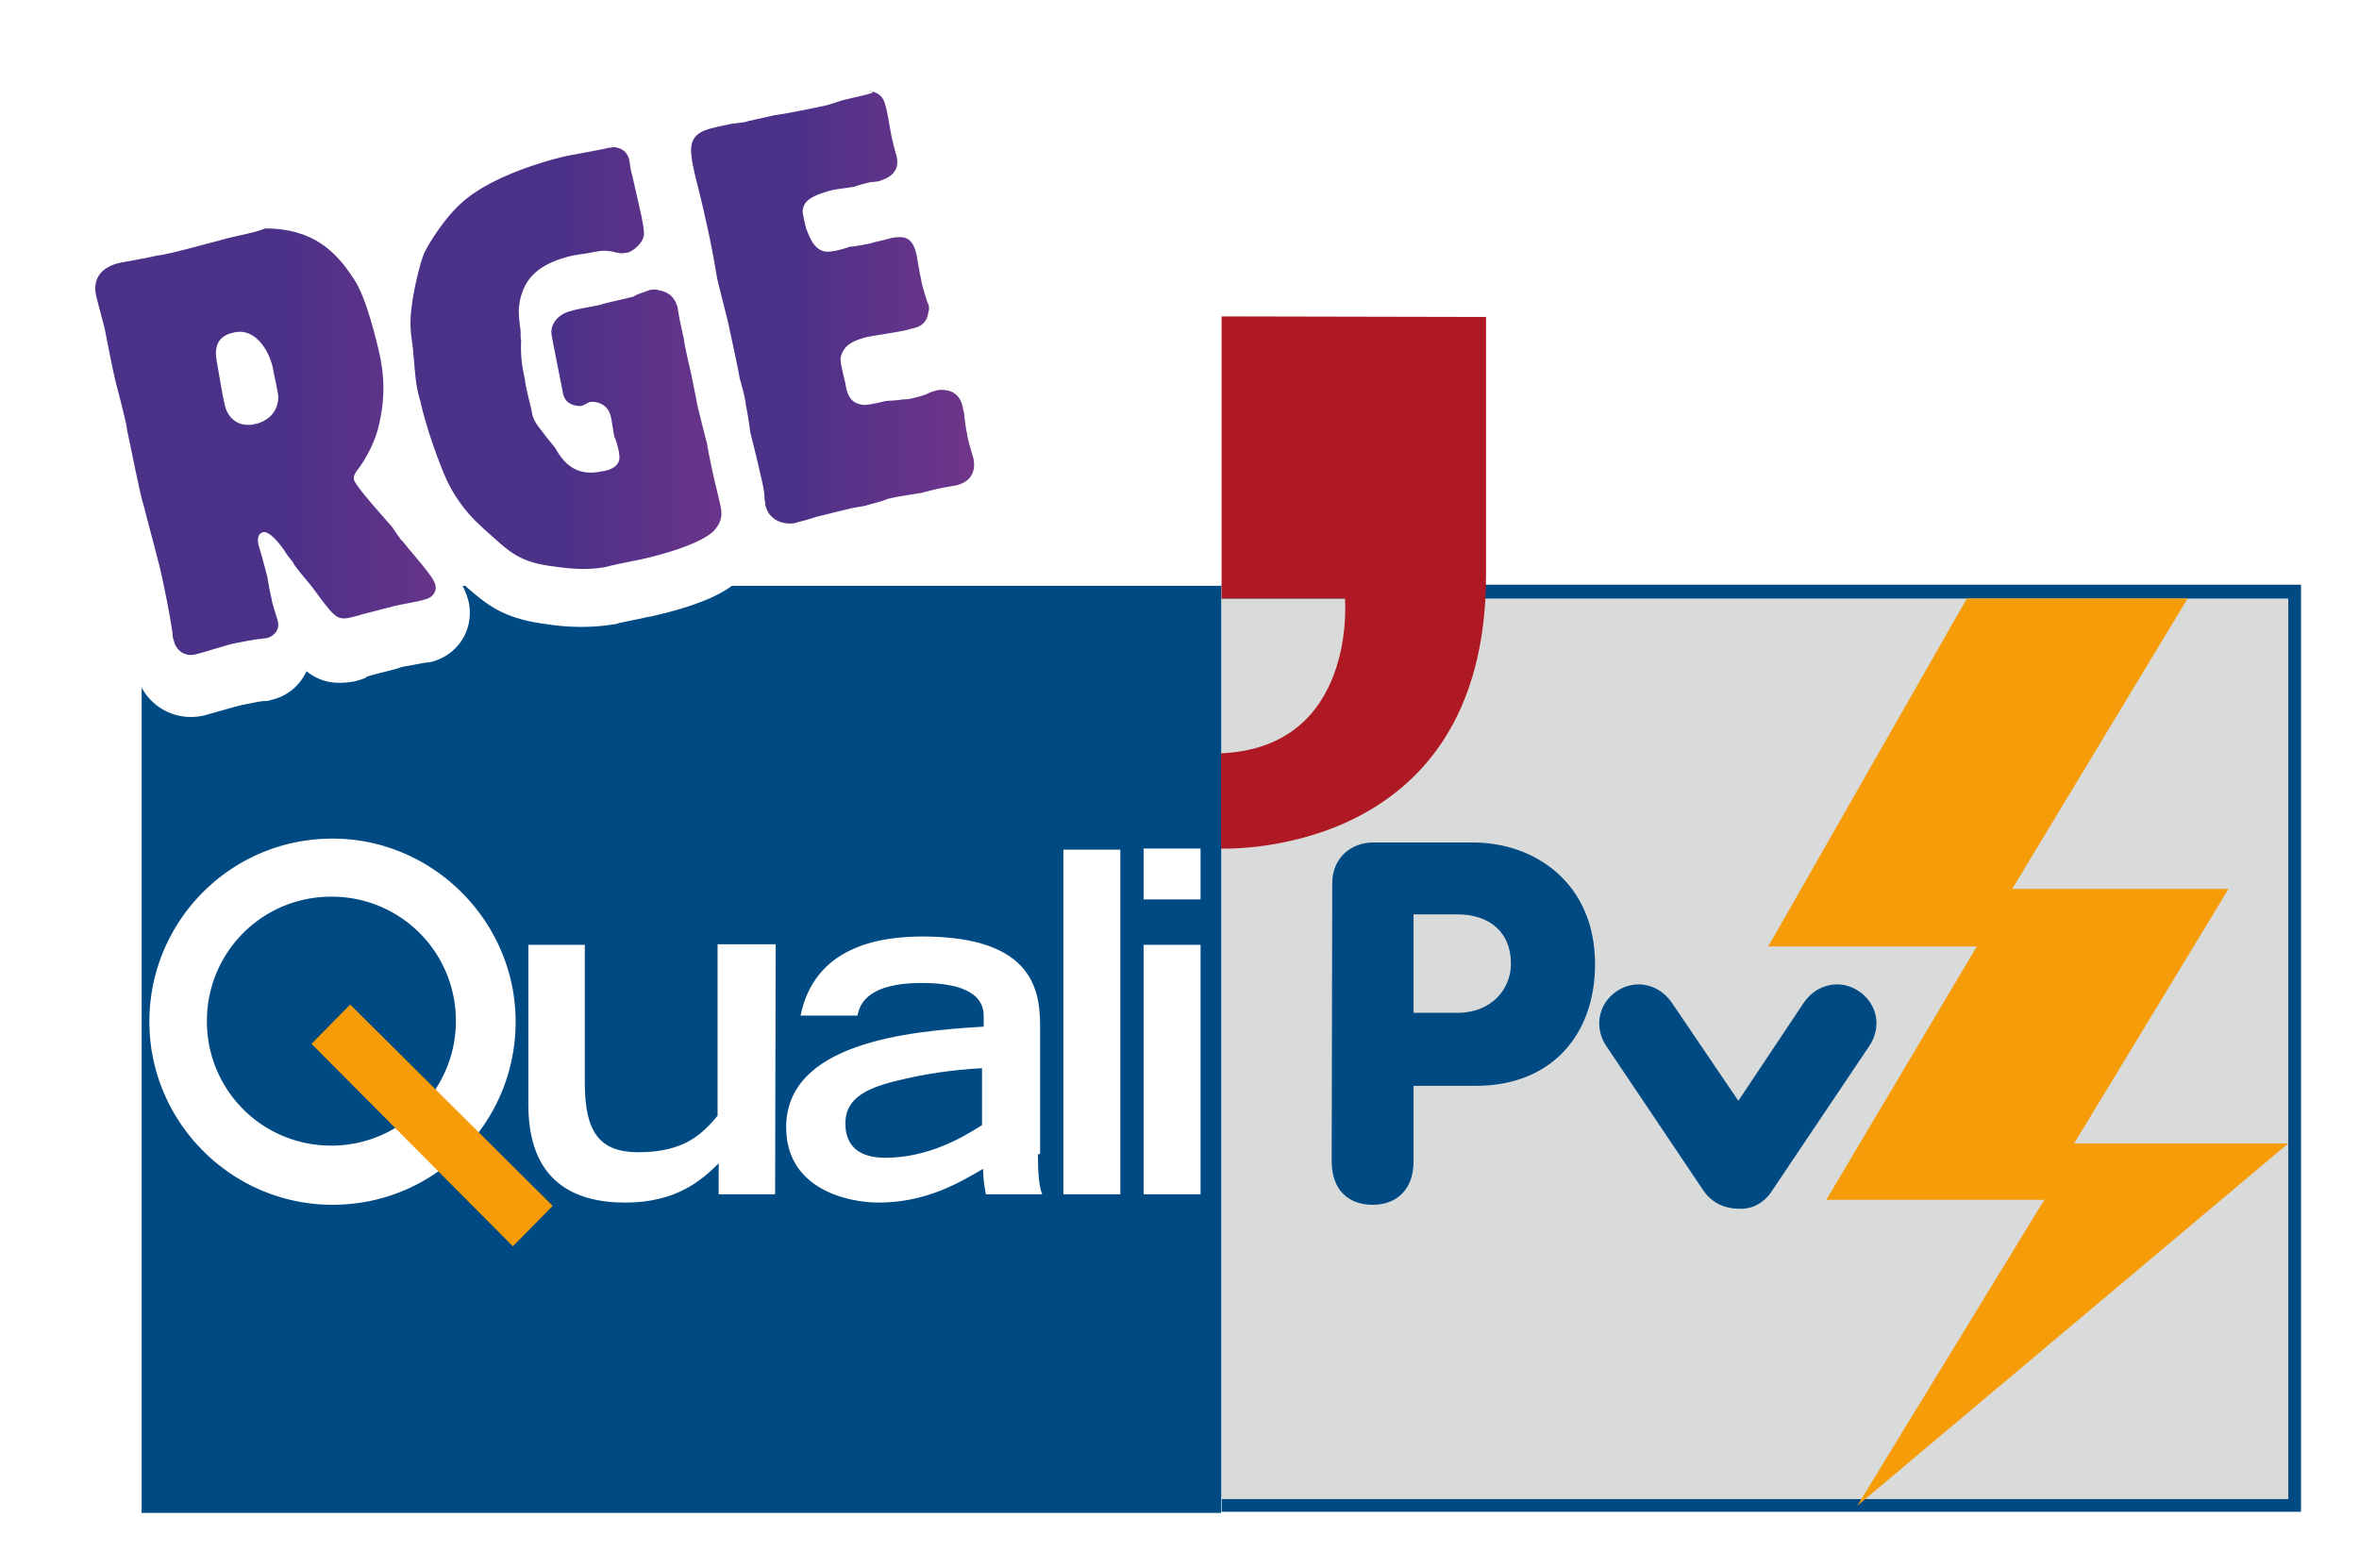
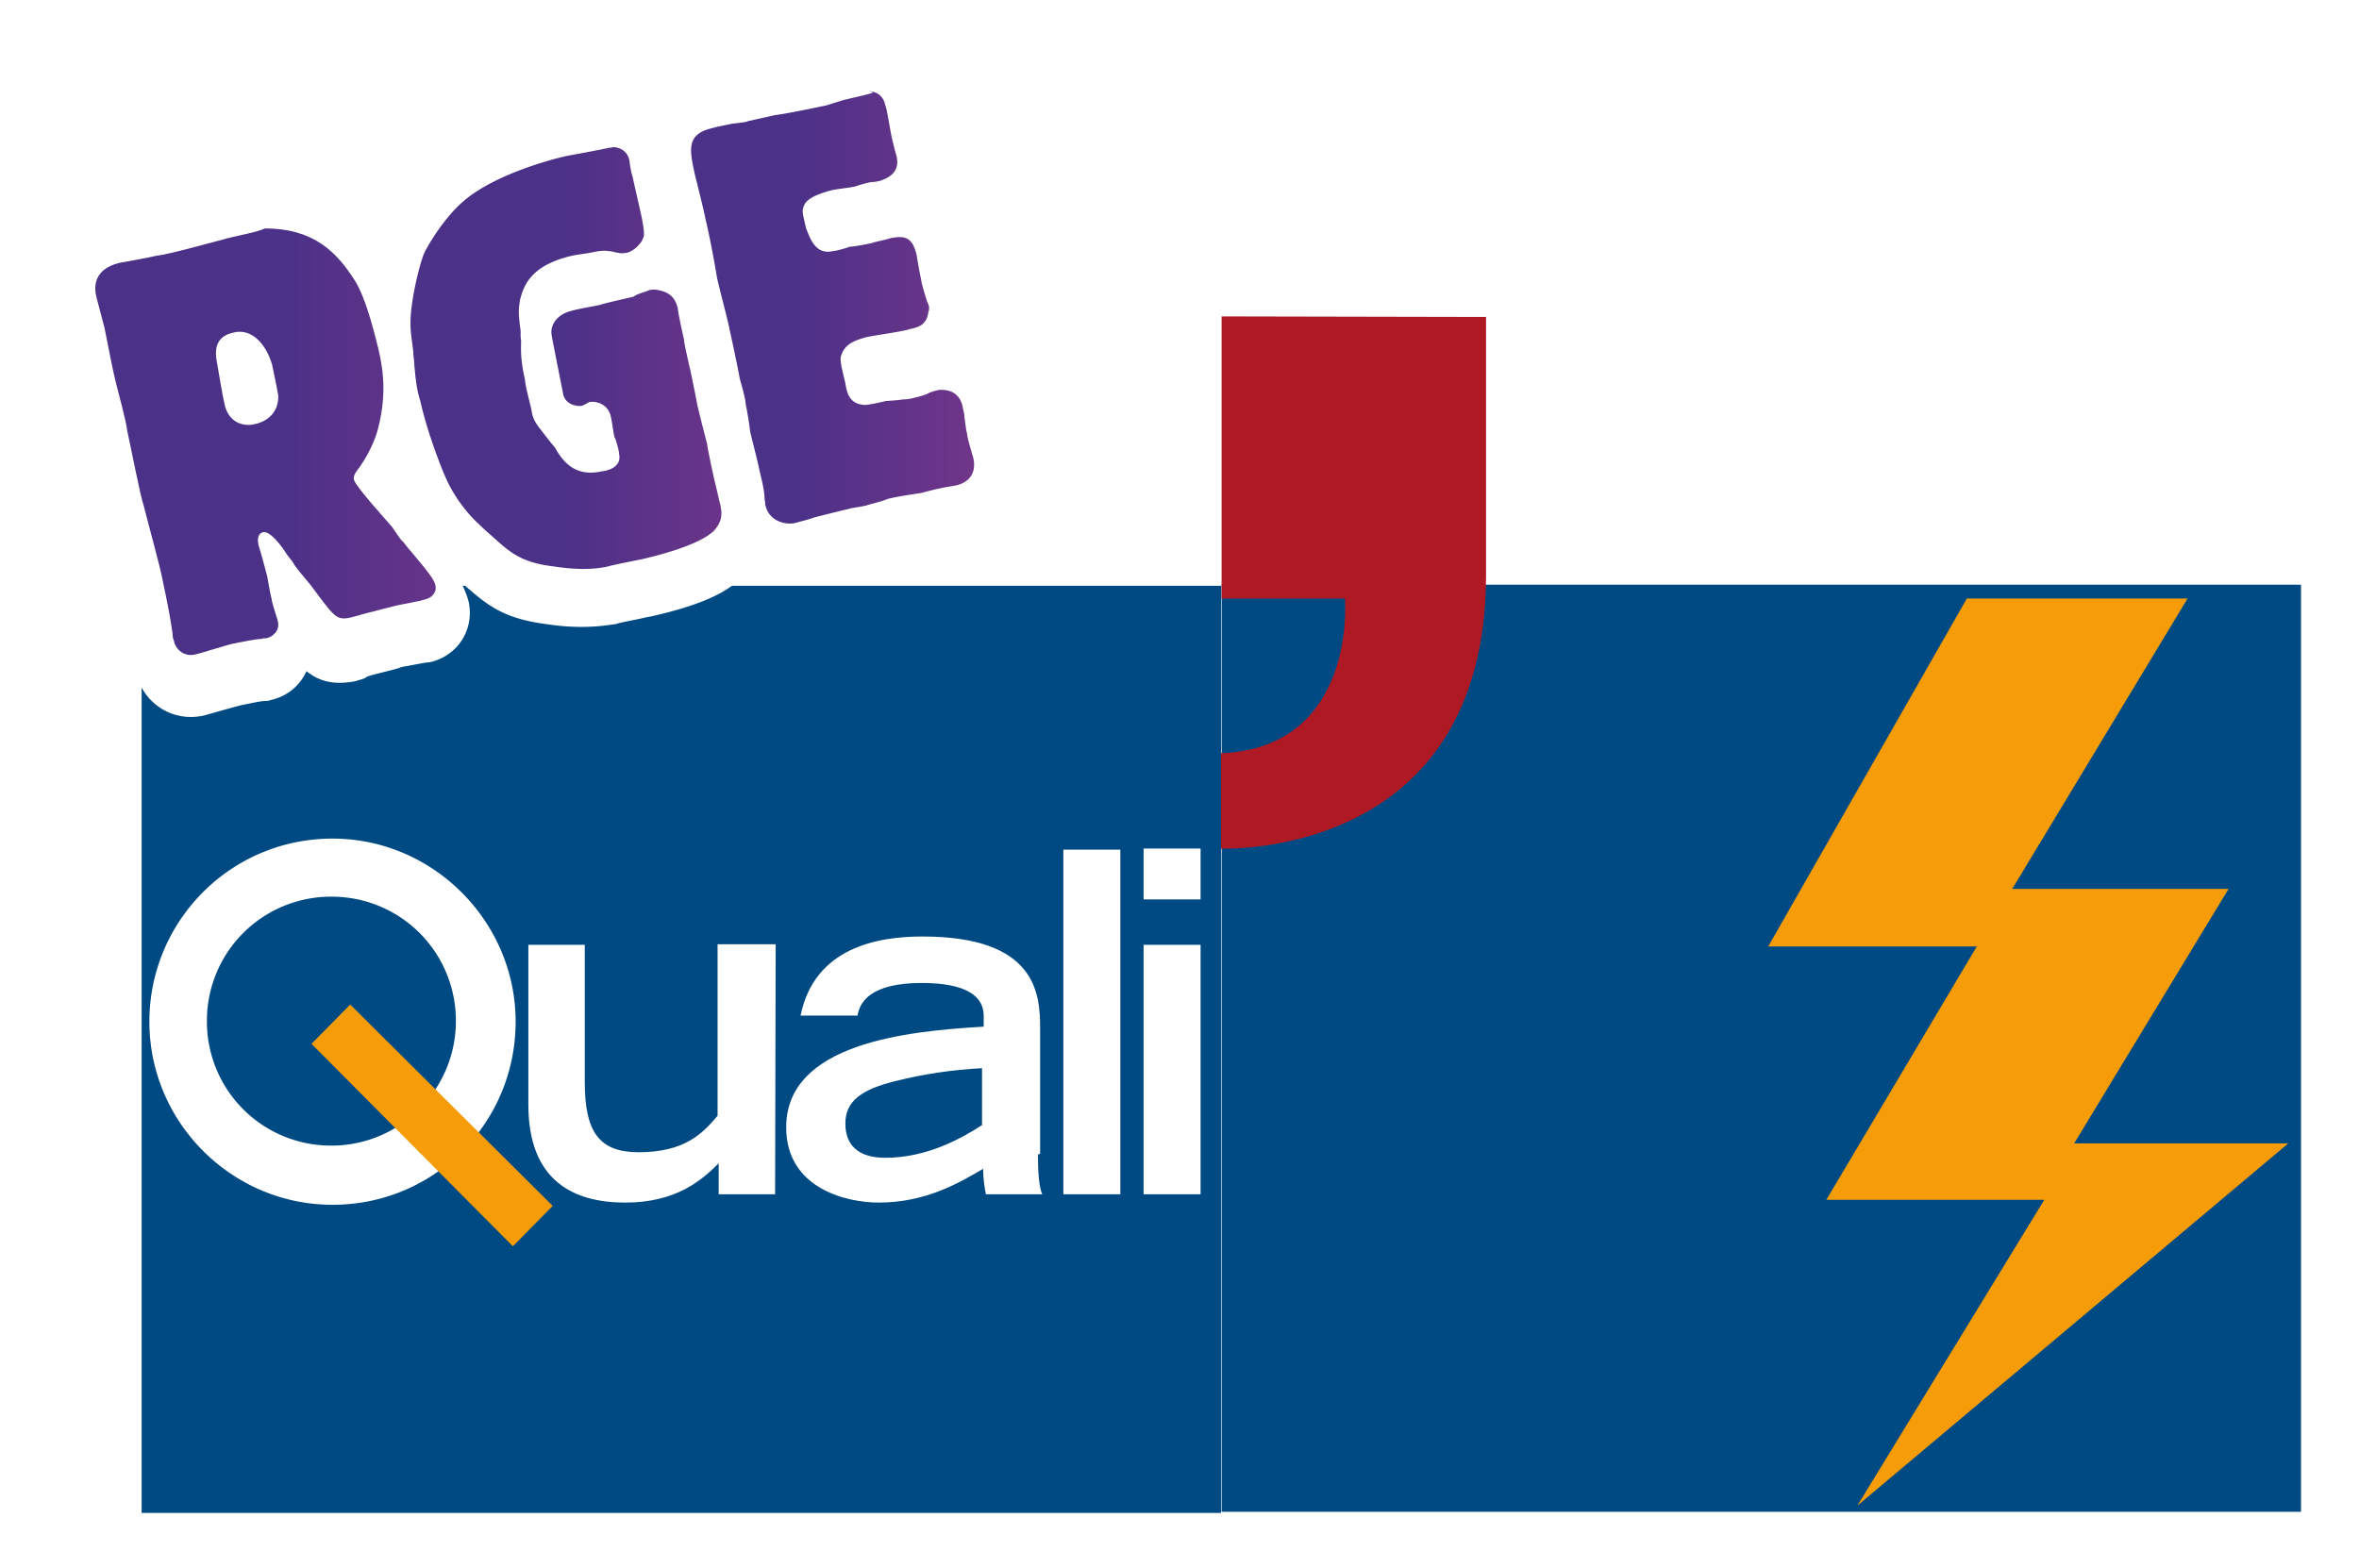
<svg xmlns="http://www.w3.org/2000/svg" role="img" aria-label="Logo Qualipv RGE" width="376" height="250" fill="none" viewBox="0 0 376 250" class="label-qualipv-rge">
  <path fill="#004A83" d="M366.755 93.21H194.709v147.795h172.046V93.21Z" />
-   <path fill="#D9DBDB" d="M364.727 95.415H194.709v143.562h170.018V95.415Z" />
  <path fill="#AF1923" d="M194.709 50.44v44.975h19.665s2.028 23.985-20.106 24.691l-.176 15.167s42.769 2.293 42.769-43.65V50.529l-42.152-.088Z" />
  <path fill="#004A83" d="M194.621 93.386H22.575v147.796h172.046V93.386Z" />
  <path fill="#fff" d="M52.998 133.686c-16.225 0-29.188 13.139-29.188 29.189 0 16.049 13.139 29.188 29.188 29.188 16.226 0 29.189-13.051 29.189-29.188 0-15.961-13.14-29.189-29.189-29.189Zm-.176 48.942a19.76 19.76 0 0 1-19.841-19.841 19.76 19.76 0 0 1 19.84-19.842 19.76 19.76 0 0 1 19.842 19.842c0 10.846-8.818 19.841-19.841 19.841Z" />
  <path fill="#F59C08" d="m49.647 166.402 6.173-6.261 32.275 32.099-6.349 6.437-32.099-32.275Zm263.845-70.987h35.185l-27.954 46.296h34.48L330.6 182.275h34.127l-68.695 57.76 29.806-48.765h-34.745l23.986-40.388h-33.245l31.658-55.467Z" clip-rule="evenodd" />
  <path fill="#004A83" d="M212.346 140.829c0-4.233 3.174-6.526 6.525-6.526h15.873c9.965 0 19.489 6.526 19.489 19.401 0 11.111-6.79 19.4-19.048 19.4h-9.876v11.993c0 4.586-2.734 6.967-6.526 6.967s-6.526-2.293-6.526-6.967l.089-44.268Zm12.963 20.635h6.966c5.467 0 8.554-3.792 8.554-7.848 0-5.027-3.439-7.849-8.554-7.849h-6.966v15.697Zm70.987-3.439c-2.998-2.029-6.79-1.147-8.818 1.852l-10.406 15.608-10.582-15.608c-2.028-2.999-5.82-3.881-8.818-1.852-2.998 2.028-3.616 5.908-1.587 8.818l15.344 22.84c1.322 2.028 3.439 2.998 5.643 2.998 2.205.176 4.233-.97 5.468-2.998l15.344-22.84c2.028-2.91 1.499-6.702-1.588-8.818Z" />
  <path fill="#fff" d="M123.545 190.388h-8.995v-4.938c-2.733 2.733-6.79 6.261-14.903 6.261-8.2 0-15.432-3.439-15.432-15.609v-25.485h8.995v21.958c0 7.848 2.293 11.111 8.554 11.111 7.407 0 10.229-2.998 12.61-5.82v-27.337h9.259l-.088 39.859Zm41.887-6.349c0 2.645.176 5.379.706 6.349h-8.995c-.265-1.323-.441-2.646-.441-4.057-3.792 2.205-9.083 5.38-16.667 5.38-5.026 0-14.726-2.205-14.726-11.993 0-13.404 19.224-15.344 31.481-16.05v-1.763c0-2.999-2.645-5.203-9.876-5.203-8.113 0-9.877 2.998-10.23 5.203h-9.083c2.205-10.847 12.258-12.611 19.401-12.611 18.342 0 18.783 9.26 18.783 14.727v19.93l-.353.088Zm-8.818-13.757c-5.027.265-9.524.97-13.757 2.028-5.467 1.323-8.113 3.175-8.113 6.79 0 3.44 2.028 5.468 6.349 5.468 6.614 0 11.993-2.998 15.433-5.203v-9.083h.088Zm21.957-34.832h-9.082v54.938h9.082V135.45Zm3.704-.177h9.083v8.113h-9.083v-8.113Zm0 15.344h9.083v39.771h-9.083v-39.771Z" />
  <g filter="url(#gradient-label-qualipv-rge)">
    <path fill="#fff" d="M160.582 67.46c-.176-.44-.265-1.146-.441-1.851-.176-.97-.264-1.764-.441-2.293-.97-4.498-4.585-6.79-8.201-7.055 1.323-1.146 2.293-2.734 2.91-5.203.441-1.587.177-3.174-.176-4.32-.177-.442-.265-1.323-.617-2.294-.177-.617-.265-1.146-.441-1.322 0-.265-.177-.97-.265-1.587-.176-.97-.264-1.764-.441-2.029-.705-3.439-2.734-6.084-5.379-6.966 2.293-2.205 3.175-5.38 2.645-8.995-.176-.265-.264-1.146-.44-1.852a5.406 5.406 0 0 1-.265-.97c-.176-.44-.265-1.323-.441-2.204-.264-1.588-.264-2.205-.441-2.734-1.146-4.938-5.644-7.848-10.405-6.614-.265 0-.97.265-1.588.441-.441.176-.97.265-1.146.265l-1.852.44c-.265.177-1.323.265-2.205.618-.617.176-.97.264-1.146.264-.617.177-2.205.441-3.615.706-1.588.264-3.175.617-3.792.705l-4.498.97c-.441.177-1.322.177-2.204.265l-.882-.177c-.617.177-1.147.265-1.587.265-.441.176-.97.176-.97.176-4.762 1.147-6.967 3.616-7.937 6.35-2.028-2.734-5.467-3.88-8.995-3.175-.617.176-1.851.441-3.35.706-1.5.264-2.91.617-3.44.705-2.998.705-13.404 3.44-19.488 8.818-2.734 2.646-5.909 6.614-7.231 9.965-.265.706-.706 1.852-1.147 3.44-2.733-4.234-9.7-13.316-26.278-9.701-.97.265-3.351.97-6.085 1.411-2.028.617-4.497 1.146-5.026 1.323-.441.176-1.764.44-2.999.617-1.146.265-2.293.44-2.733.617-6.35 1.411-9.7 6.526-8.202 12.699.177.44.441 1.587.706 2.733.264.97.617 1.852.617 2.293.177.617.617 2.646.97 4.321.441 1.852.706 3.616.97 4.321.177.617.617 2.646.97 4.321.441 1.587.706 2.998.97 3.616.177.97.706 3.615 1.323 6.26.617 2.734.97 5.027 1.146 6.085.265.97.97 3.616 1.588 6.35.617 2.204 1.323 4.761 1.41 5.467.265 1.146.706 3.35 1.412 7.848 0 .706.176 1.323.264 1.764 1.146 4.938 5.908 7.936 10.847 6.79.617-.176 1.587-.441 3.439-.97.97-.265 2.205-.617 2.645-.705.97-.177 2.91-.618 3.44-.618.264 0 .705 0 1.146-.176 2.645-.617 4.585-2.293 5.644-4.586 2.204 1.764 4.585 2.205 7.848 1.588.44-.177.97-.265 1.323-.441.176 0 .176 0 .264-.177l.441-.176c.706-.265 3.88-.97 4.939-1.323.264-.176 1.146-.264 2.028-.441.97-.176 2.204-.441 2.733-.441 4.498-.97 7.231-5.202 6.261-9.7-.264-.97-.617-1.852-1.146-2.91.176.176.265.265.44.265 3.793 3.35 6.35 5.379 13.14 6.26 2.91.442 6.614.706 10.847 0h.176c.265-.176 2.734-.617 4.321-.97a14.737 14.737 0 0 1 1.323-.264c9.7-2.204 12.698-4.497 14.462-6.26.617-.706 1.146-1.324 1.587-2.03 2.205 1.765 5.203 2.735 8.201 1.853.265 0 .97-.265 1.852-.441.617-.177 1.147-.265 1.411-.441.441-.176 1.587-.441 2.734-.706 1.146-.264 2.204-.617 2.734-.617.264 0 .705-.176 1.322-.264.706-.177 1.411-.265 1.764-.265s1.146-.264 1.852-.44c.617-.177.97-.265 1.323-.265.97-.177 1.587-.265 2.645-.441.97-.177 2.028-.265 2.998-.618.265 0 .97-.264 1.764-.44.441-.177.97-.265.97-.265.265 0 .705-.176 1.323-.176.97-.177 1.763-.265 1.852-.265 4.497-.97 8.201-5.38 6.79-11.464-.177-.264-.265-1.323-.618-2.204.089-.265-.088-.706-.176-1.059Z" />
  </g>
  <path fill="url(#gradient-label-qualipv-rge2)" d="M35.803 64.462c-.265-.97-.97-5.203-1.147-6.26-.264-1.412-.97-4.498 2.646-5.204 2.91-.705 5.203 2.029 6.084 5.203.177.97.97 4.498.97 5.027 0 1.851-.97 3.615-3.439 4.32-.264 0-.617.177-.97.177-2.469.176-3.792-1.5-4.145-3.263Zm.352-26.455c-1.763.441-9.524 2.646-11.11 2.734-.97.264-4.94.97-5.91 1.146-2.733.618-4.497 2.293-3.791 5.38.176.705 1.146 4.32 1.323 5.026.264 1.323 1.41 7.231 1.763 8.554.265 1.146 1.764 6.525 1.852 7.848.441 1.852 2.029 10.23 2.646 11.993.44 1.852 2.733 10.141 2.998 11.817.265 1.41.97 4.232 1.587 8.553 0 .265 0 .618.177.97.264 1.588 1.763 2.734 3.439 2.293.97-.176 5.203-1.587 6.26-1.764 1.059-.176 3.352-.705 4.322-.705.264-.176.617 0 .97-.176.617-.177 2.028-.97 1.587-2.734-.176-.617-.97-2.998-.97-3.44-.176-.617-.617-2.997-.705-3.615-.177-.705-1.147-4.32-1.323-4.762-.177-.617-.441-2.028.705-2.292.97-.177 2.646 1.763 3.792 3.615.441.617.97 1.147 1.147 1.587.97 1.411 2.292 2.734 3.35 4.233.441.617 2.205 2.998 2.734 3.44.706.705 1.323 1.146 2.998.705.618-.176 1.147-.265 1.588-.441.97-.265 4.497-1.146 5.467-1.411.706-.176 3.88-.705 4.586-.97 1.323-.264 2.028-1.323 1.763-2.293-.176-.705-.44-1.323-3.88-5.379-.617-.617-.97-1.323-1.587-1.852-.44-.617-.97-1.323-1.41-2.028-.97-1.146-5.645-6.261-6.086-7.496-.176-.705.177-1.146.97-2.204 1.852-2.646 2.734-5.38 2.91-6.261 1.147-4.586.97-8.378 0-12.434-.264-.97-1.851-8.113-3.88-11.111-2.733-4.233-6.349-8.113-14.197-8.113-1.676.705-3.704.97-6.085 1.587Z" />
  <path fill="url(#gradient-label-qualipv-rge3)" d="M97.09 23.545c-.97.264-5.908 1.146-6.79 1.323-2.028.44-11.728 2.91-16.755 7.495-2.293 2.029-4.762 5.644-5.908 7.937-.706 1.587-2.293 7.848-2.205 11.464 0 1.322.265 2.733.441 4.32 0 .706.176 1.588.176 2.293.177 1.588.265 3.44.97 5.644.97 4.498 3.44 11.111 4.498 13.14 1.146 2.292 2.998 4.761 4.762 6.349a35.56 35.56 0 0 0 2.028 1.852c2.998 2.733 4.762 4.32 9.965 4.938 2.91.44 5.908.617 8.642 0 .44-.176 5.379-1.147 5.379-1.147 2.645-.617 8.994-2.204 11.464-4.497 1.411-1.587 1.411-2.734.97-4.497l-.618-2.646c-.264-.97-1.322-5.908-1.411-6.79-.264-.97-1.411-5.467-1.587-6.35-.176-.97-.97-4.937-1.146-5.643-.177-.705-.97-4.233-.97-4.762-.177-.705-.97-4.32-.97-4.938-.265-.706-.618-2.293-2.91-2.734a3.006 3.006 0 0 0-1.764 0c-.265.177-2.028.618-2.293.97-.97.265-4.32.97-5.379 1.323-.705.176-3.88.706-4.585.97-2.029.441-3.44 2.028-3.175 3.792 0 .264 1.764 8.995 1.852 9.524.44 1.763 2.293 1.852 2.733 1.852.441 0 1.323-.618 1.411-.618.706-.176 2.91 0 3.44 2.293.176.617.44 2.91.617 3.351.176.265.705 2.028.705 2.646.441 2.028-1.763 2.645-2.733 2.733-4.321.97-6.261-1.587-7.496-3.792-.97-1.146-1.764-2.204-2.645-3.35-.97-1.323-.97-2.029-1.147-2.91-.176-.706-.97-3.792-.97-4.498-.617-2.734-.705-4.321-.617-6.261-.177-.706 0-1.411-.177-2.205-.264-2.292-.264-2.733 0-4.32.706-2.91 2.293-5.644 8.378-7.055.97-.177 1.764-.265 2.734-.441s2.028-.441 2.998-.265c.617 0 1.146.265 1.587.265.441.176.97 0 1.323 0 1.146-.265 2.734-1.764 2.734-2.998 0-.618-.177-1.764-.441-2.999l-1.411-6.26c-.177-.442-.441-2.029-.441-2.293-.265-1.588-1.411-2.293-2.734-2.293 0 .088-.44.088-.529.088Z" />
  <path fill="url(#gradient-label-qualipv-rge4)" d="M138.977 14.815c-.441.176-2.293.617-2.734.705l-1.851.441c-.618.177-2.91.97-3.351.97-1.147.265-6.35 1.323-7.496 1.411l-4.321.97c-.265.177-1.411.265-2.734.441-1.146.265-2.204.441-2.733.617-4.498.97-3.88 3.44-2.91 7.849.264.97 1.411 5.643 1.587 6.614.705 2.998 1.323 6.26 1.852 9.435.264 1.323 1.852 7.231 2.028 8.377.264 1.147 1.411 6.526 1.587 7.672.177.618.97 3.352.97 4.233.177.618.618 3.44.706 4.321.176.706 1.146 4.586 1.322 5.38.265 1.41.971 3.615.971 5.467.176.264 0 .705.176.97.441 1.852 2.293 2.998 4.497 2.733.618-.176 2.734-.705 3.351-.97.706-.176 4.586-1.146 5.379-1.322.441-.177 2.734-.441 2.999-.618.617-.176 2.733-.705 3.174-.97 1.852-.44 3.792-.705 5.468-.97.617-.176 2.645-.705 2.91-.705.441-.176 2.733-.44 2.998-.617.97-.265 2.998-1.323 2.293-4.321-.177-.618-.97-3.175-.97-3.792-.177-.617-.265-1.587-.441-2.734 0-.617-.177-.97-.265-1.587-.617-2.646-2.734-2.734-3.88-2.646-.617.177-1.146.265-1.764.618-.617.264-1.322.44-2.028.617a6.263 6.263 0 0 1-1.852.264c-.97.177-1.763.177-2.733.265-1.147.265-2.646.617-3.439.617-2.293-.176-2.734-1.763-2.999-3.439-.617-2.645-.97-3.792-.617-4.585.617-1.764 2.293-2.293 3.792-2.734.97-.265 6.261-.97 7.055-1.323 1.322-.264 2.733-.617 2.998-2.733.176-.441.176-.97-.177-1.588-.176-.617-.97-2.998-.97-3.615-.176-.618-.617-3.175-.705-3.792-.617-2.646-1.587-3.351-4.321-2.734-.441.177-2.646.617-2.734.706-.617.176-2.998.617-3.615.617-.441.176-2.205.705-2.734.705-2.998.706-3.792-2.733-4.233-3.615-.617-2.646-.617-2.734-.441-3.351.265-.97 1.147-1.852 4.498-2.734.617-.176 3.174-.44 3.792-.617.441-.177 2.292-.706 2.733-.706.441 0 1.323-.176 1.411-.264 2.91-.97 2.734-2.998 2.293-4.321-.176-.617-.705-2.734-.705-2.91-.177-.706-.706-4.321-.971-4.762-.264-1.411-1.322-2.205-2.645-2.205.97.177.705.177.529.265Z" />
  <defs>
    <linearGradient id="gradient-label-qualipv-rge2" x1="46.126" x2="92.614" y1="70.418" y2="70.418" gradientUnits="userSpaceOnUse">
      <stop stop-color="#4C3188" />
      <stop offset="1" stop-color="#80378A" />
    </linearGradient>
    <linearGradient id="gradient-label-qualipv-rge3" x1="89.976" x2="134.018" y1="57.078" y2="57.078" gradientUnits="userSpaceOnUse">
      <stop stop-color="#4C3188" />
      <stop offset="1" stop-color="#80378A" />
    </linearGradient>
    <linearGradient id="gradient-label-qualipv-rge4" x1="127.313" x2="167.614" y1="49.005" y2="49.005" gradientUnits="userSpaceOnUse">
      <stop stop-color="#4C3188" />
      <stop offset="1" stop-color="#80378A" />
    </linearGradient>
    <filter id="gradient-label-qualipv-rge" width="160.687" height="109.409" x="4.993" y="8.888" color-interpolation-filters="sRGB" filterUnits="userSpaceOnUse">
      <feFlood flood-opacity="0" result="BackgroundImageFix" />
      <feColorMatrix in="SourceAlpha" result="hardAlpha" values="0 0 0 0 0 0 0 0 0 0 0 0 0 0 0 0 0 0 127 0" />
      <feOffset dy="4" />
      <feGaussianBlur stdDeviation="2" />
      <feComposite in2="hardAlpha" operator="out" />
      <feColorMatrix values="0 0 0 0 0 0 0 0 0 0 0 0 0 0 0 0 0 0 0.25 0" />
      <feBlend in2="BackgroundImageFix" result="effect1_dropShadow_1743_2681" />
      <feBlend in="SourceGraphic" in2="effect1_dropShadow_1743_2681" result="shape" />
    </filter>
  </defs>
</svg>